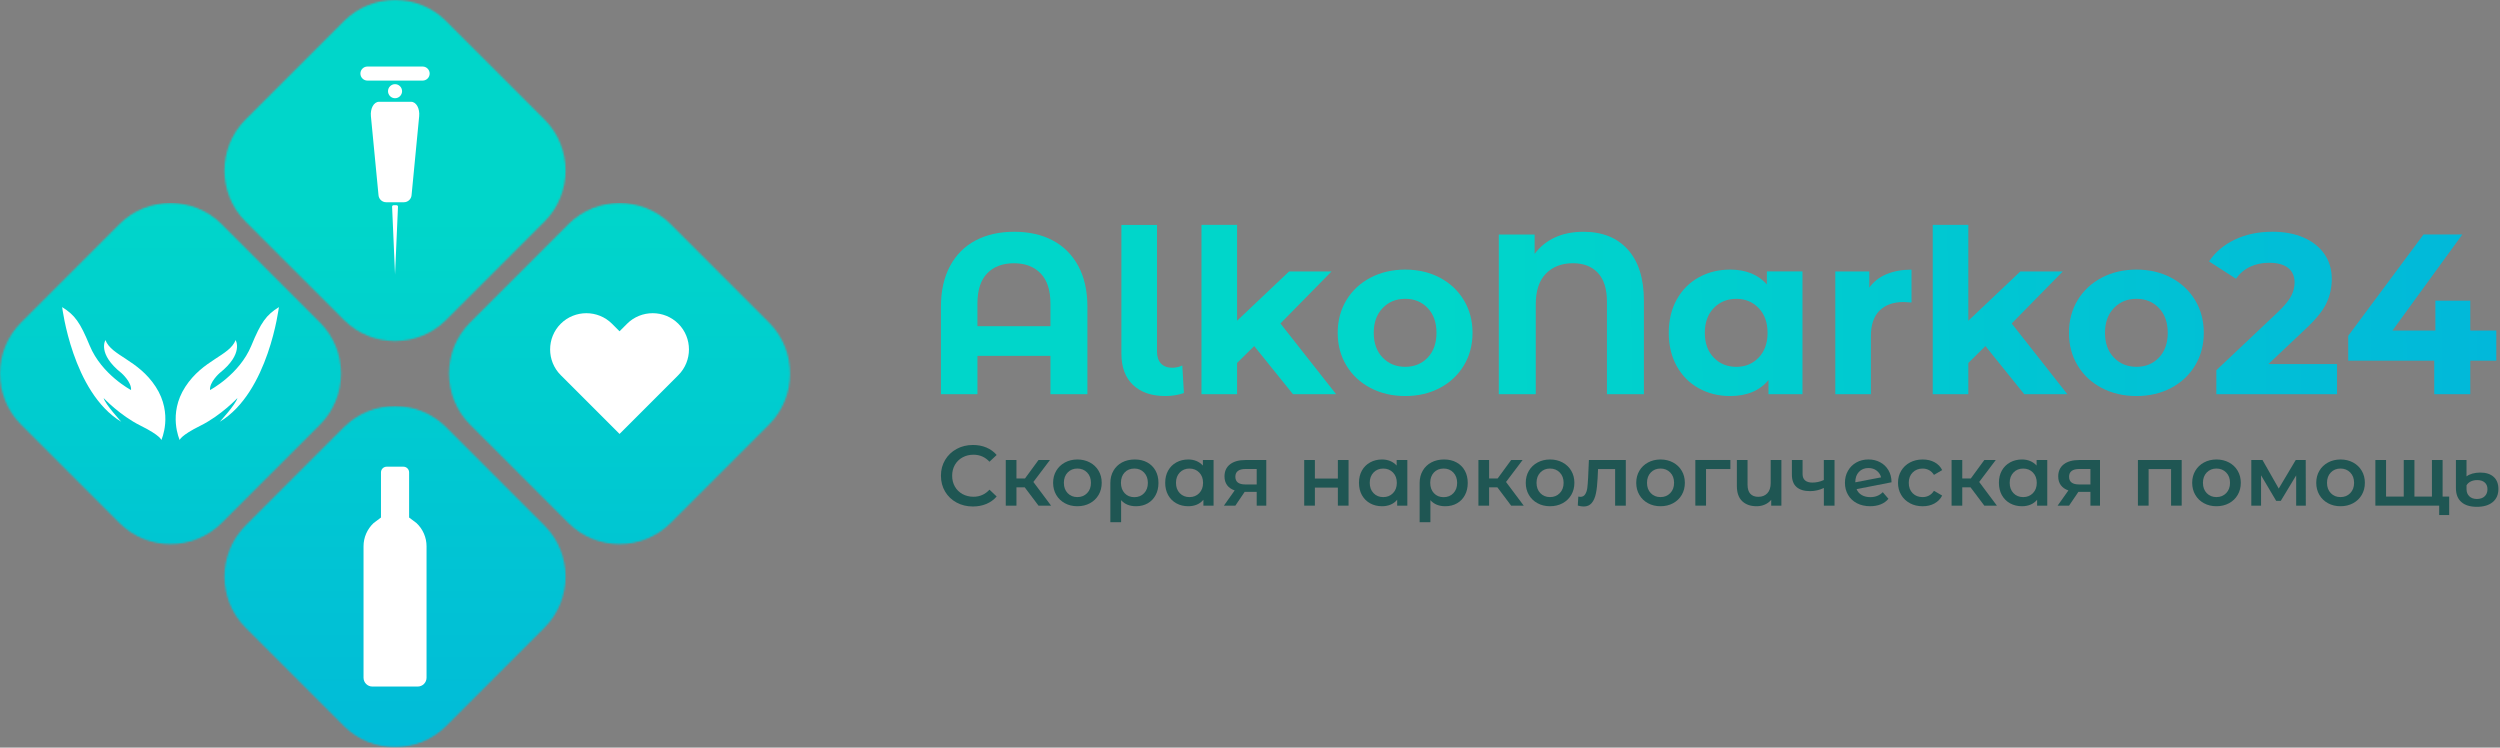
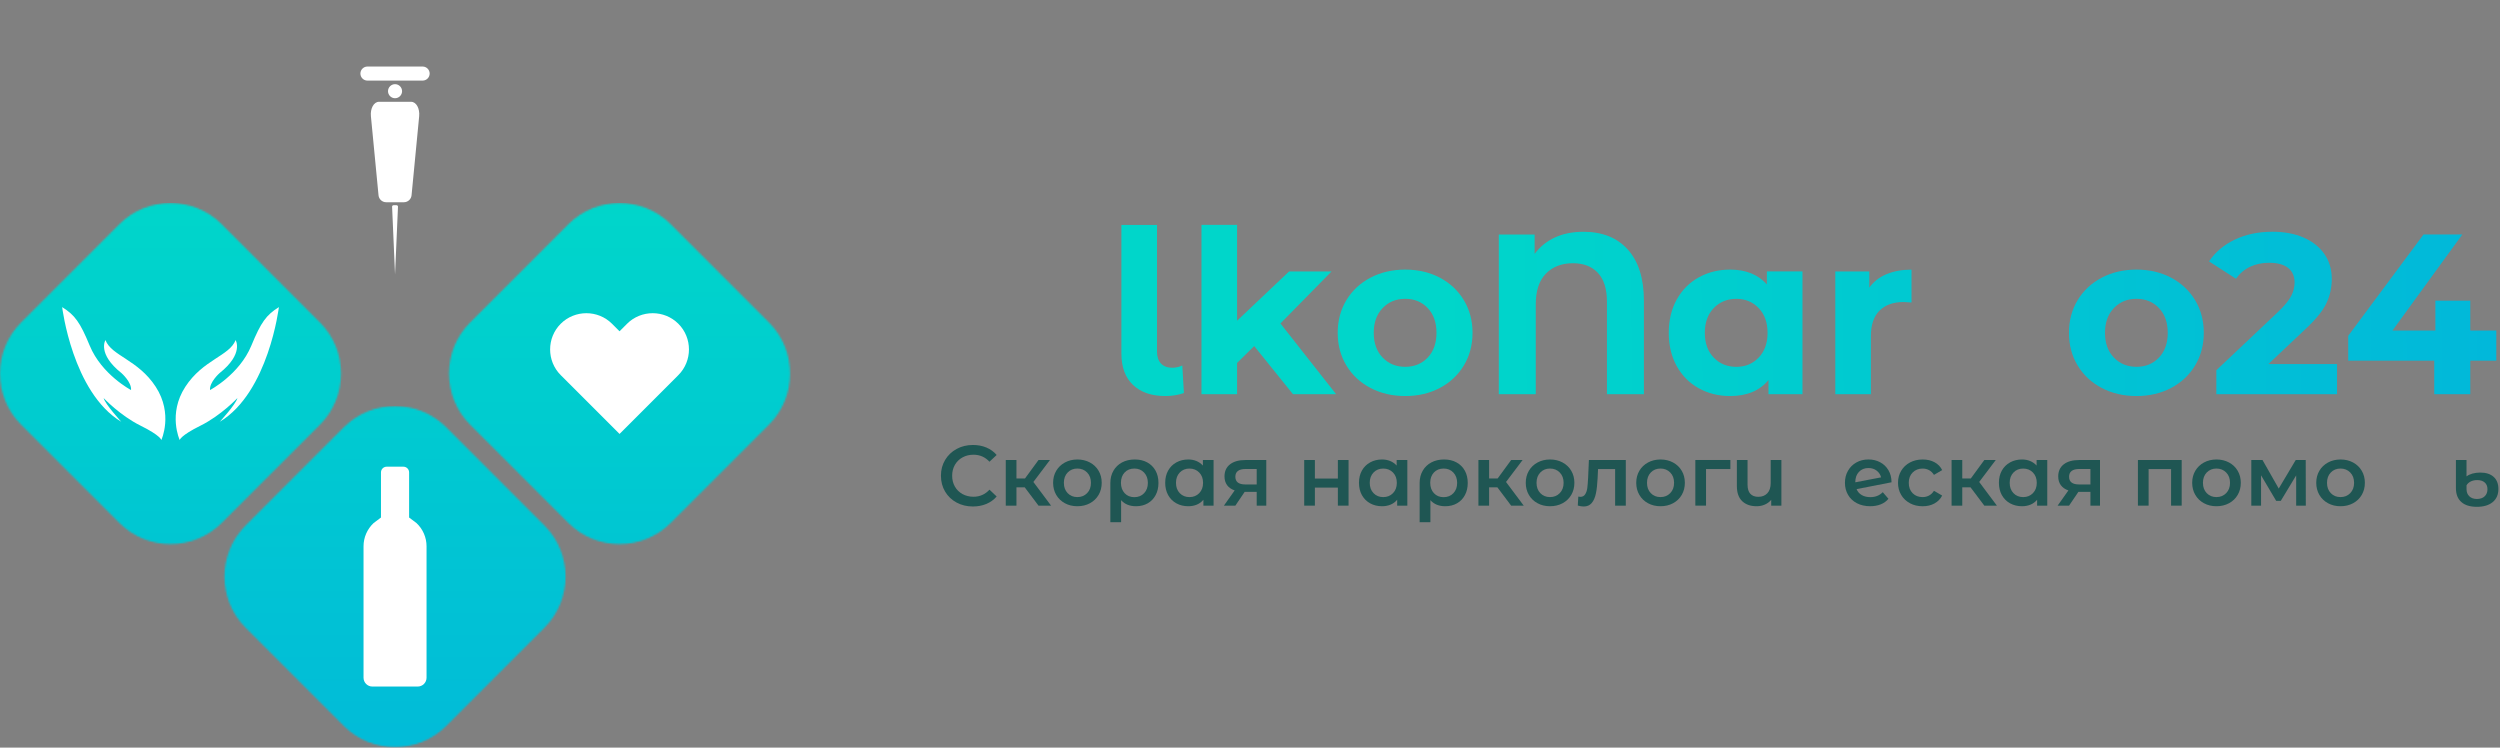
<svg xmlns="http://www.w3.org/2000/svg" width="1468" height="439" viewBox="0 0 1468 439" fill="none">
  <rect x="0" y="0" width="1468" height="439" fill="#808080" stroke="none" />
  <mask id="mask0_2_77" style="mask-type:luminance" maskUnits="userSpaceOnUse" x="131" y="0" width="202" height="201">
-     <path d="M201.978 12.37L144.198 70.15C127.708 86.65 127.708 113.63 144.198 130.12L201.978 187.9C218.468 204.39 245.458 204.39 261.948 187.9L319.728 130.12C336.218 113.63 336.218 86.65 319.728 70.15L261.948 12.37C253.708 4.12 242.838 0 231.968 0C221.098 0 210.228 4.12 201.988 12.37" fill="white" />
-   </mask>
+     </mask>
  <g mask="url(#mask0_2_77)">
    <path d="M336.218 0H127.708V204.38H336.218V0Z" fill="url(#paint0_linear_2_77)" />
  </g>
  <path fill-rule="evenodd" clip-rule="evenodd" d="M237.148 118.76H226.778C224.448 118.76 222.488 116.99 222.268 114.66L217.798 68.26C217.358 63.71 219.488 59.77 222.558 59.77H241.378C244.448 59.77 246.578 63.71 246.138 68.26L241.668 114.66C241.448 116.98 239.488 118.76 237.158 118.76" fill="white" />
  <path fill-rule="evenodd" clip-rule="evenodd" d="M248.168 39.07H215.758C213.488 39.07 211.628 40.93 211.628 43.2C211.628 45.47 213.488 47.33 215.758 47.33H248.168C250.438 47.33 252.298 45.47 252.298 43.2C252.298 40.93 250.438 39.07 248.168 39.07Z" fill="white" />
  <path fill-rule="evenodd" clip-rule="evenodd" d="M231.968 161.18L230.238 121.35C230.238 120.89 230.618 120.51 231.078 120.51H232.858C233.318 120.51 233.698 120.89 233.698 121.35L231.968 161.18Z" fill="white" />
  <path fill-rule="evenodd" clip-rule="evenodd" d="M231.968 49.42C229.698 49.42 227.838 51.28 227.838 53.55C227.838 55.82 229.698 57.68 231.968 57.68C234.238 57.68 236.098 55.82 236.098 53.55C236.098 51.28 234.238 49.42 231.968 49.42Z" fill="white" />
  <mask id="mask1_2_77" style="mask-type:luminance" maskUnits="userSpaceOnUse" x="263" y="119" width="201" height="201">
    <path d="M333.818 131.6L276.038 189.38C259.548 205.87 259.548 232.85 276.038 249.35L333.818 307.13C350.308 323.62 377.288 323.62 393.778 307.13L451.558 249.35C468.048 232.85 468.048 205.87 451.558 189.38L393.778 131.6C385.528 123.36 374.668 119.23 363.798 119.23C352.928 119.23 342.058 123.35 333.818 131.6Z" fill="white" />
  </mask>
  <g mask="url(#mask1_2_77)">
    <path d="M468.047 119.23H259.547V323.61H468.047V119.23Z" fill="url(#paint1_linear_2_77)" />
  </g>
  <path fill-rule="evenodd" clip-rule="evenodd" d="M398.338 190.12C390.048 181.84 376.488 181.84 368.198 190.12L363.798 194.53L359.388 190.12C355.248 185.98 349.778 183.91 344.318 183.91C338.858 183.91 333.398 185.98 329.248 190.12C320.958 198.41 320.958 211.97 329.248 220.26L333.658 224.67L363.798 254.81L393.938 224.67L398.338 220.26C402.478 216.12 404.558 210.65 404.558 205.19C404.558 199.73 402.488 194.27 398.338 190.12Z" fill="white" />
  <mask id="mask2_2_77" style="mask-type:luminance" maskUnits="userSpaceOnUse" x="131" y="238" width="202" height="201">
    <path d="M201.978 250.82L144.198 308.6C127.708 325.09 127.708 352.08 144.198 368.57L201.978 426.35C218.468 442.84 245.458 442.84 261.948 426.35L319.728 368.57C336.218 352.08 336.218 325.09 319.728 308.6L261.948 250.82C253.708 242.57 242.838 238.45 231.968 238.45C221.098 238.45 210.228 242.57 201.988 250.82" fill="white" />
  </mask>
  <g mask="url(#mask2_2_77)">
    <path d="M336.218 238.45H127.708V442.83H336.218V238.45Z" fill="url(#paint2_linear_2_77)" />
  </g>
  <path fill-rule="evenodd" clip-rule="evenodd" d="M244.568 307.15L240.228 303.89V277.39C240.228 275.54 238.728 274.04 236.878 274.04H227.058C225.208 274.04 223.708 275.54 223.708 277.39V303.89L219.368 307.15C215.608 310.68 213.468 315.61 213.468 320.76V397.96C213.468 400.81 215.798 403.14 218.648 403.14H245.288C248.138 403.14 250.468 400.81 250.468 397.96V320.76C250.468 315.6 248.328 310.68 244.568 307.15Z" fill="white" />
  <mask id="mask3_2_77" style="mask-type:luminance" maskUnits="userSpaceOnUse" x="0" y="119" width="201" height="201">
    <path d="M70.147 131.6L12.367 189.38C-4.122 205.87 -4.122 232.85 12.367 249.35L70.147 307.13C86.638 323.62 113.617 323.62 130.117 307.13L187.897 249.35C204.387 232.85 204.387 205.87 187.897 189.38L130.117 131.6C121.867 123.36 110.998 119.23 100.128 119.23C89.257 119.23 78.388 123.35 70.147 131.6Z" fill="white" />
  </mask>
  <g mask="url(#mask3_2_77)">
    <path d="M204.387 119.23H-4.123V323.61H204.387V119.23Z" fill="url(#paint3_linear_2_77)" />
  </g>
  <path d="M105.528 258.38C105.528 258.38 98.427 243.13 108.808 227.14C119.188 211.15 134.748 209.03 138.348 199.71C138.348 199.71 143.328 207.65 128.928 219.09C128.928 219.09 122.888 224.39 123.318 229.04C123.318 229.04 140.558 219.97 147.568 202.99C153.288 189.13 156.328 185.01 163.768 180.33C163.768 180.33 157.728 230.42 129.038 247.68C129.038 247.68 138.468 237.44 139.418 233.74C139.418 233.74 129.778 243.97 117.818 249.9C105.848 255.83 105.538 258.37 105.538 258.37" fill="white" />
  <path d="M94.738 258.38C94.738 258.38 101.828 243.13 91.458 227.14C81.078 211.15 65.518 209.03 61.918 199.71C61.918 199.71 56.938 207.65 71.338 219.09C71.338 219.09 77.378 224.39 76.948 229.04C76.948 229.04 59.708 219.97 52.698 202.99C46.978 189.13 43.938 185.01 36.498 180.33C36.498 180.33 42.538 230.42 71.228 247.68C71.228 247.68 61.798 237.44 60.848 233.74C60.848 233.74 70.488 243.97 82.448 249.9C94.418 255.83 94.728 258.37 94.728 258.37" fill="white" />
  <path d="M561.668 295.08C558.808 293.52 556.568 291.38 554.948 288.63C553.328 285.89 552.518 282.79 552.518 279.35C552.518 275.91 553.338 272.81 554.978 270.07C556.618 267.33 558.868 265.18 561.728 263.62C564.588 262.06 567.788 261.29 571.338 261.29C574.218 261.29 576.838 261.79 579.218 262.79C581.588 263.79 583.598 265.25 585.238 267.16L581.028 271.12C578.488 268.38 575.358 267.01 571.648 267.01C569.238 267.01 567.078 267.54 565.178 268.59C563.268 269.64 561.778 271.11 560.708 272.98C559.638 274.85 559.108 276.98 559.108 279.35C559.108 281.72 559.638 283.85 560.708 285.72C561.778 287.59 563.268 289.06 565.178 290.11C567.088 291.16 569.238 291.69 571.648 291.69C575.358 291.69 578.488 290.3 581.028 287.53L585.238 291.54C583.598 293.45 581.588 294.9 579.188 295.91C576.798 296.91 574.158 297.41 571.288 297.41C567.738 297.41 564.538 296.63 561.678 295.08H561.668Z" fill="#1F5653" />
  <path d="M601.728 286.17H596.858V296.91H590.588V270.12H596.858V280.96H601.878L609.808 270.12H616.528L606.798 283.01L617.188 296.91H609.808L601.728 286.17Z" fill="#1F5653" />
  <path d="M625.308 295.5C623.138 294.33 621.438 292.7 620.218 290.61C618.998 288.52 618.388 286.15 618.388 283.51C618.388 280.87 618.998 278.51 620.218 276.44C621.438 274.37 623.138 272.74 625.308 271.57C627.478 270.4 629.928 269.81 632.628 269.81C635.328 269.81 637.828 270.39 640.008 271.57C642.178 272.74 643.878 274.36 645.098 276.44C646.318 278.51 646.928 280.87 646.928 283.51C646.928 286.15 646.318 288.52 645.098 290.61C643.878 292.7 642.178 294.33 640.008 295.5C637.838 296.67 635.378 297.26 632.628 297.26C629.878 297.26 627.478 296.68 625.308 295.5ZM638.348 289.58C639.858 288.04 640.608 286.02 640.608 283.51C640.608 281 639.858 278.98 638.348 277.44C636.848 275.9 634.938 275.13 632.628 275.13C630.318 275.13 628.418 275.9 626.938 277.44C625.448 278.98 624.708 281 624.708 283.51C624.708 286.02 625.448 288.04 626.938 289.58C628.428 291.12 630.328 291.89 632.628 291.89C634.928 291.89 636.838 291.12 638.348 289.58Z" fill="#1F5653" />
  <path d="M673.648 271.52C675.738 272.66 677.358 274.26 678.518 276.34C679.678 278.42 680.248 280.82 680.248 283.56C680.248 286.3 679.698 288.66 678.588 290.73C677.488 292.8 675.938 294.41 673.948 295.55C671.958 296.69 669.658 297.26 667.048 297.26C663.338 297.26 660.428 296.07 658.318 293.7V306.64H651.998V283.61C651.998 280.9 652.598 278.5 653.808 276.41C655.018 274.32 656.688 272.7 658.848 271.54C661.008 270.39 663.508 269.81 666.348 269.81C669.188 269.81 671.558 270.38 673.648 271.52ZM671.818 289.61C673.288 288.05 674.028 286.04 674.028 283.56C674.028 281.08 673.288 279.06 671.818 277.49C670.348 275.92 668.438 275.13 666.098 275.13C663.758 275.13 661.818 275.9 660.378 277.44C658.938 278.98 658.218 281 658.218 283.51C658.218 286.02 658.948 288.05 660.398 289.61C661.848 291.17 663.748 291.94 666.088 291.94C668.428 291.94 670.338 291.16 671.808 289.61H671.818Z" fill="#1F5653" />
  <path d="M712.608 270.12V296.91H706.638V293.45C705.598 294.72 704.318 295.67 702.798 296.31C701.278 296.94 699.598 297.26 697.758 297.26C695.148 297.26 692.818 296.69 690.758 295.55C688.698 294.41 687.098 292.81 685.938 290.73C684.788 288.66 684.208 286.25 684.208 283.51C684.208 280.77 684.788 278.37 685.938 276.31C687.088 274.25 688.698 272.66 690.758 271.52C692.818 270.38 695.148 269.81 697.758 269.81C699.498 269.81 701.098 270.11 702.548 270.71C703.998 271.31 705.268 272.2 706.338 273.37V270.11H712.608V270.12ZM704.178 289.59C705.678 288.05 706.438 286.03 706.438 283.52C706.438 281.01 705.688 278.99 704.178 277.45C702.668 275.91 700.768 275.14 698.458 275.14C696.148 275.14 694.248 275.91 692.768 277.45C691.278 278.99 690.538 281.01 690.538 283.52C690.538 286.03 691.278 288.05 692.768 289.59C694.258 291.13 696.158 291.9 698.458 291.9C700.758 291.9 702.668 291.13 704.178 289.59Z" fill="#1F5653" />
  <path d="M743.558 270.12V296.91H737.938V288.83H730.868L725.398 296.91H718.678L724.998 287.98C723.058 287.31 721.578 286.28 720.558 284.9C719.538 283.51 719.028 281.8 719.028 279.76C719.028 276.68 720.118 274.31 722.288 272.64C724.458 270.97 727.458 270.13 731.268 270.13H743.558V270.12ZM725.398 279.95C725.398 282.96 727.358 284.47 731.268 284.47H737.938V275.39H731.468C727.418 275.39 725.398 276.91 725.398 279.96V279.95Z" fill="#1F5653" />
  <path d="M765.828 270.12H772.098V281.01H785.598V270.12H791.868V296.91H785.598V286.32H772.098V296.91H765.828V270.12Z" fill="#1F5653" />
  <path d="M826.388 270.12V296.91H820.418V293.45C819.378 294.72 818.098 295.67 816.578 296.31C815.058 296.94 813.378 297.26 811.538 297.26C808.928 297.26 806.598 296.69 804.538 295.55C802.478 294.41 800.878 292.81 799.718 290.73C798.568 288.66 797.988 286.25 797.988 283.51C797.988 280.77 798.568 278.37 799.718 276.31C800.868 274.25 802.478 272.66 804.538 271.52C806.598 270.38 808.928 269.81 811.538 269.81C813.278 269.81 814.878 270.11 816.328 270.71C817.778 271.31 819.048 272.2 820.118 273.37V270.11H826.388V270.12ZM817.958 289.59C819.458 288.05 820.218 286.03 820.218 283.52C820.218 281.01 819.468 278.99 817.958 277.45C816.448 275.91 814.548 275.14 812.238 275.14C809.928 275.14 808.028 275.91 806.548 277.45C805.058 278.99 804.318 281.01 804.318 283.52C804.318 286.03 805.058 288.05 806.548 289.59C808.038 291.13 809.938 291.9 812.238 291.9C814.538 291.9 816.448 291.13 817.958 289.59Z" fill="#1F5653" />
  <path d="M855.258 271.52C857.348 272.66 858.968 274.26 860.128 276.34C861.278 278.41 861.858 280.82 861.858 283.56C861.858 286.3 861.308 288.66 860.198 290.73C859.098 292.8 857.548 294.41 855.558 295.55C853.568 296.69 851.268 297.26 848.658 297.26C844.948 297.26 842.038 296.07 839.928 293.7V306.64H833.608V283.61C833.608 280.9 834.208 278.5 835.418 276.41C836.628 274.32 838.298 272.7 840.458 271.54C842.618 270.39 845.118 269.81 847.958 269.81C850.798 269.81 853.168 270.38 855.258 271.52ZM853.428 289.61C854.898 288.05 855.638 286.04 855.638 283.56C855.638 281.08 854.898 279.06 853.428 277.49C851.958 275.92 850.048 275.13 847.708 275.13C845.368 275.13 843.428 275.9 841.988 277.44C840.548 278.98 839.828 281 839.828 283.51C839.828 286.02 840.558 288.05 842.008 289.61C843.468 291.17 845.358 291.94 847.698 291.94C850.038 291.94 851.948 291.16 853.418 289.61H853.428Z" fill="#1F5653" />
  <path d="M879.268 286.17H874.398V296.91H868.128V270.12H874.398V280.96H879.418L887.348 270.12H894.068L884.338 283.01L894.728 296.91H887.348L879.268 286.17Z" fill="#1F5653" />
  <path d="M902.848 295.5C900.678 294.33 898.978 292.7 897.758 290.61C896.538 288.52 895.928 286.15 895.928 283.51C895.928 280.87 896.538 278.51 897.758 276.44C898.978 274.37 900.678 272.74 902.848 271.57C905.018 270.4 907.468 269.81 910.178 269.81C912.888 269.81 915.378 270.39 917.558 271.57C919.728 272.74 921.428 274.36 922.648 276.44C923.868 278.51 924.478 280.87 924.478 283.51C924.478 286.15 923.868 288.52 922.648 290.61C921.428 292.7 919.728 294.33 917.558 295.5C915.388 296.67 912.928 297.26 910.178 297.26C907.428 297.26 905.028 296.68 902.848 295.5ZM915.888 289.58C917.388 288.04 918.148 286.02 918.148 283.51C918.148 281 917.398 278.98 915.888 277.44C914.378 275.9 912.478 275.13 910.168 275.13C907.858 275.13 905.958 275.9 904.478 277.44C902.988 278.98 902.248 281 902.248 283.51C902.248 286.02 902.988 288.04 904.478 289.58C905.968 291.12 907.868 291.89 910.168 291.89C912.468 291.89 914.378 291.12 915.888 289.58Z" fill="#1F5653" />
  <path d="M954.668 270.12V296.91H948.398V275.44H938.368L938.118 280.76C937.948 284.31 937.628 287.27 937.138 289.67C936.648 292.06 935.838 293.95 934.678 295.34C933.518 296.73 931.948 297.42 929.938 297.42C928.998 297.42 927.848 297.24 926.478 296.87L926.778 291.6C927.248 291.7 927.648 291.75 927.978 291.75C929.248 291.75 930.198 291.24 930.838 290.22C931.468 289.2 931.878 287.98 932.068 286.56C932.248 285.14 932.408 283.11 932.548 280.46L932.998 270.13H954.668V270.12Z" fill="#1F5653" />
  <path d="M967.718 295.5C965.548 294.33 963.848 292.7 962.628 290.61C961.408 288.52 960.798 286.15 960.798 283.51C960.798 280.87 961.408 278.51 962.628 276.44C963.848 274.37 965.548 272.74 967.718 271.57C969.888 270.4 972.338 269.81 975.048 269.81C977.758 269.81 980.248 270.39 982.428 271.57C984.598 272.74 986.298 274.36 987.518 276.44C988.738 278.51 989.348 280.87 989.348 283.51C989.348 286.15 988.738 288.52 987.518 290.61C986.298 292.7 984.598 294.33 982.428 295.5C980.258 296.67 977.798 297.26 975.048 297.26C972.298 297.26 969.898 296.68 967.718 295.5ZM980.758 289.58C982.258 288.04 983.018 286.02 983.018 283.51C983.018 281 982.268 278.98 980.758 277.44C979.248 275.9 977.348 275.13 975.038 275.13C972.728 275.13 970.828 275.9 969.348 277.44C967.858 278.98 967.118 281 967.118 283.51C967.118 286.02 967.858 288.04 969.348 289.58C970.838 291.12 972.738 291.89 975.038 291.89C977.338 291.89 979.248 291.12 980.758 289.58Z" fill="#1F5653" />
  <path d="M1016.08 275.43H1001.78V296.9H995.508V270.11H1016.08V275.43Z" fill="#1F5653" />
  <path d="M1046.03 270.12V296.91H1040.06V293.5C1039.06 294.7 1037.81 295.63 1036.32 296.28C1034.83 296.93 1033.22 297.26 1031.48 297.26C1027.9 297.26 1025.07 296.26 1023 294.27C1020.93 292.28 1019.89 289.33 1019.89 285.41V270.11H1026.16V284.56C1026.16 286.97 1026.7 288.77 1027.79 289.95C1028.88 291.13 1030.44 291.73 1032.48 291.73C1034.69 291.73 1036.45 291.04 1037.77 289.65C1039.09 288.26 1039.75 286.26 1039.75 283.65V270.1H1046.02L1046.03 270.12Z" fill="#1F5653" />
-   <path d="M1077.24 270.12V296.91H1070.97V286.53C1068.39 287.77 1065.7 288.39 1062.89 288.39C1059.44 288.39 1056.8 287.6 1054.96 286.01C1053.12 284.42 1052.2 281.99 1052.2 278.71V270.13H1058.47V278.31C1058.47 280.02 1058.97 281.29 1059.97 282.12C1060.97 282.96 1062.39 283.37 1064.23 283.37C1066.57 283.37 1068.81 282.87 1070.95 281.87V270.13H1077.22L1077.24 270.12Z" fill="#1F5653" />
  <path d="M1105.58 289.03L1108.89 292.89C1107.72 294.33 1106.21 295.42 1104.37 296.15C1102.53 296.89 1100.46 297.25 1098.15 297.25C1095.21 297.25 1092.61 296.67 1090.37 295.49C1088.13 294.32 1086.4 292.69 1085.18 290.6C1083.96 288.51 1083.35 286.14 1083.35 283.5C1083.35 280.86 1083.94 278.54 1085.13 276.45C1086.32 274.36 1087.96 272.73 1090.05 271.56C1092.14 270.39 1094.51 269.8 1097.15 269.8C1099.79 269.8 1101.94 270.34 1104 271.43C1106.06 272.52 1107.69 274.07 1108.89 276.1C1110.09 278.12 1110.7 280.49 1110.7 283.2L1090.18 287.21C1090.81 288.75 1091.84 289.92 1093.24 290.72C1094.64 291.52 1096.33 291.92 1098.31 291.92C1101.22 291.92 1103.64 290.95 1105.58 289.01V289.03ZM1091.56 277.09C1090.14 278.59 1089.43 280.62 1089.43 283.16V283.21L1104.58 280.3C1104.14 278.66 1103.27 277.34 1101.95 276.34C1100.63 275.34 1099.03 274.83 1097.16 274.83C1094.85 274.83 1092.99 275.58 1091.57 277.09H1091.56Z" fill="#1F5653" />
  <path d="M1121.54 295.5C1119.33 294.33 1117.61 292.7 1116.37 290.61C1115.13 288.52 1114.51 286.15 1114.51 283.51C1114.51 280.87 1115.13 278.51 1116.37 276.44C1117.61 274.37 1119.32 272.74 1121.51 271.57C1123.7 270.4 1126.2 269.81 1129.01 269.81C1131.65 269.81 1133.97 270.35 1135.96 271.42C1137.95 272.49 1139.45 274.03 1140.45 276.04L1135.63 278.85C1134.86 277.61 1133.9 276.68 1132.75 276.07C1131.6 275.45 1130.33 275.14 1128.96 275.14C1126.62 275.14 1124.68 275.9 1123.14 277.42C1121.6 278.94 1120.83 280.97 1120.83 283.52C1120.83 286.07 1121.59 288.09 1123.11 289.62C1124.63 291.14 1126.58 291.9 1128.95 291.9C1130.32 291.9 1131.58 291.59 1132.74 290.97C1133.89 290.35 1134.86 289.42 1135.62 288.19L1140.44 291C1139.4 293.01 1137.89 294.55 1135.9 295.64C1133.91 296.73 1131.61 297.27 1129 297.27C1126.22 297.27 1123.73 296.69 1121.53 295.51L1121.54 295.5Z" fill="#1F5653" />
  <path d="M1157.11 286.17H1152.24V296.91H1145.97V270.12H1152.24V280.96H1157.26L1165.19 270.12H1171.91L1162.18 283.01L1172.57 296.91H1165.19L1157.11 286.17Z" fill="#1F5653" />
  <path d="M1202.16 270.12V296.91H1196.19V293.45C1195.15 294.72 1193.87 295.67 1192.35 296.31C1190.83 296.94 1189.15 297.26 1187.31 297.26C1184.7 297.26 1182.37 296.69 1180.31 295.55C1178.25 294.41 1176.65 292.81 1175.49 290.73C1174.34 288.66 1173.76 286.25 1173.76 283.51C1173.76 280.77 1174.34 278.37 1175.49 276.31C1176.64 274.25 1178.25 272.66 1180.31 271.52C1182.37 270.38 1184.7 269.81 1187.31 269.81C1189.05 269.81 1190.65 270.11 1192.1 270.71C1193.55 271.31 1194.82 272.2 1195.89 273.37V270.11H1202.16V270.12ZM1193.73 289.59C1195.23 288.05 1195.99 286.03 1195.99 283.52C1195.99 281.01 1195.24 278.99 1193.73 277.45C1192.22 275.91 1190.32 275.14 1188.01 275.14C1185.7 275.14 1183.8 275.91 1182.32 277.45C1180.83 278.99 1180.09 281.01 1180.09 283.52C1180.09 286.03 1180.83 288.05 1182.32 289.59C1183.81 291.13 1185.71 291.9 1188.01 291.9C1190.31 291.9 1192.22 291.13 1193.73 289.59Z" fill="#1F5653" />
  <path d="M1233.12 270.12V296.91H1227.5V288.83H1220.43L1214.96 296.91H1208.24L1214.56 287.98C1212.62 287.31 1211.14 286.28 1210.12 284.9C1209.1 283.51 1208.59 281.8 1208.59 279.76C1208.59 276.68 1209.68 274.31 1211.85 272.64C1214.02 270.97 1217.02 270.13 1220.83 270.13H1233.12V270.12ZM1214.96 279.95C1214.96 282.96 1216.92 284.47 1220.83 284.47H1227.5V275.39H1221.03C1216.98 275.39 1214.96 276.91 1214.96 279.96V279.95Z" fill="#1F5653" />
  <path d="M1281.08 270.12V296.91H1274.86V275.44H1261.66V296.91H1255.39V270.12H1281.08Z" fill="#1F5653" />
  <path d="M1294.17 295.5C1292 294.33 1290.3 292.7 1289.08 290.61C1287.86 288.52 1287.25 286.15 1287.25 283.51C1287.25 280.87 1287.86 278.51 1289.08 276.44C1290.3 274.37 1292 272.74 1294.17 271.57C1296.34 270.4 1298.79 269.81 1301.5 269.81C1304.21 269.81 1306.7 270.39 1308.88 271.57C1311.05 272.74 1312.75 274.36 1313.97 276.44C1315.19 278.51 1315.8 280.87 1315.8 283.51C1315.8 286.15 1315.19 288.52 1313.97 290.61C1312.75 292.7 1311.05 294.33 1308.88 295.5C1306.71 296.67 1304.25 297.26 1301.5 297.26C1298.75 297.26 1296.35 296.68 1294.17 295.5ZM1307.21 289.58C1308.71 288.04 1309.47 286.02 1309.47 283.51C1309.47 281 1308.72 278.98 1307.21 277.44C1305.7 275.9 1303.8 275.13 1301.49 275.13C1299.18 275.13 1297.28 275.9 1295.8 277.44C1294.31 278.98 1293.57 281 1293.57 283.51C1293.57 286.02 1294.31 288.04 1295.8 289.58C1297.29 291.12 1299.19 291.89 1301.49 291.89C1303.79 291.89 1305.7 291.12 1307.21 289.58Z" fill="#1F5653" />
  <path d="M1348.31 296.91V279.15L1339.28 294.1H1336.57L1327.69 279.1V296.91H1321.97V270.12H1328.54L1338.07 286.88L1348.05 270.12H1353.92L1353.97 296.91H1348.3H1348.31Z" fill="#1F5653" />
  <path d="M1367.02 295.5C1364.85 294.33 1363.15 292.7 1361.93 290.61C1360.71 288.52 1360.1 286.15 1360.1 283.51C1360.1 280.87 1360.71 278.51 1361.93 276.44C1363.15 274.37 1364.85 272.74 1367.02 271.57C1369.19 270.4 1371.64 269.81 1374.35 269.81C1377.06 269.81 1379.55 270.39 1381.73 271.57C1383.9 272.74 1385.6 274.36 1386.82 276.44C1388.04 278.51 1388.65 280.87 1388.65 283.51C1388.65 286.15 1388.04 288.52 1386.82 290.61C1385.6 292.7 1383.9 294.33 1381.73 295.5C1379.56 296.67 1377.1 297.26 1374.35 297.26C1371.6 297.26 1369.2 296.68 1367.02 295.5ZM1380.06 289.58C1381.56 288.04 1382.32 286.02 1382.32 283.51C1382.32 281 1381.57 278.98 1380.06 277.44C1378.55 275.9 1376.65 275.13 1374.34 275.13C1372.03 275.13 1370.13 275.9 1368.65 277.44C1367.16 278.98 1366.42 281 1366.42 283.51C1366.42 286.02 1367.16 288.04 1368.65 289.58C1370.14 291.12 1372.04 291.89 1374.34 291.89C1376.64 291.89 1378.55 291.12 1380.06 289.58Z" fill="#1F5653" />
-   <path d="M1434.3 270.12V296.91H1394.82V270.12H1401.09V291.59H1411.48V270.12H1417.75V291.59H1428.03V270.12H1434.3ZM1438.16 291.59V302.43H1432.29V296.91H1427.83V291.59H1438.16Z" fill="#1F5653" />
  <path d="M1445.28 294.78C1443.17 292.89 1442.12 290.19 1442.12 286.68V270.12H1448.34V279.75C1449.21 279.05 1450.35 278.5 1451.78 278.09C1453.2 277.69 1454.75 277.49 1456.42 277.49C1459.76 277.49 1462.37 278.33 1464.25 280C1466.12 281.67 1467.06 284.05 1467.06 287.12C1467.06 290.43 1465.94 293.01 1463.7 294.85C1461.46 296.69 1458.37 297.61 1454.42 297.61C1450.47 297.61 1447.4 296.67 1445.29 294.78H1445.28ZM1458.98 291.44C1460.08 290.4 1460.64 289.02 1460.64 287.28C1460.64 285.54 1460.11 284.29 1459.06 283.34C1458.01 282.39 1456.53 281.91 1454.62 281.91C1453.18 281.91 1451.92 282.18 1450.83 282.71C1449.74 283.25 1448.91 284 1448.35 284.97V287.23C1448.35 289 1448.9 290.41 1450.01 291.44C1451.11 292.48 1452.6 293 1454.47 293C1456.34 293 1457.88 292.48 1458.99 291.44H1458.98Z" fill="#1F5653" />
-   <path d="M618.158 141.18C624.588 144.58 629.588 149.58 633.168 156.18C636.738 162.79 638.528 170.78 638.528 180.16V231.47H616.828V208.96H573.958V231.47H552.518V180.16C552.518 170.78 554.308 162.79 557.878 156.18C561.448 149.57 566.448 144.57 572.888 141.18C579.318 137.79 586.868 136.09 595.528 136.09C604.188 136.09 611.738 137.79 618.168 141.18H618.158ZM616.818 191.56V178.16C616.818 170.39 614.898 164.52 611.058 160.54C607.218 156.57 601.988 154.58 595.378 154.58C588.768 154.58 583.428 156.57 579.638 160.54C575.838 164.52 573.948 170.39 573.948 178.16V191.56H616.818Z" fill="url(#paint4_linear_2_77)" />
  <path d="M665.318 226.05C660.758 221.72 658.488 215.58 658.488 207.63V132.07H679.388V206.43C679.388 209.47 680.168 211.81 681.728 213.46C683.288 215.11 685.498 215.94 688.358 215.94C689.428 215.94 690.518 215.81 691.638 215.54C692.758 215.27 693.628 214.96 694.248 214.6L695.188 230.81C691.708 231.97 688.088 232.55 684.338 232.55C676.208 232.55 669.868 230.38 665.318 226.05Z" fill="url(#paint5_linear_2_77)" />
  <path d="M736.458 203.21L726.408 213.12V231.47H705.508V132.06H726.408V188.33L756.958 159.39H781.878L751.868 189.94L784.558 231.47H759.238L736.458 203.2V203.21Z" fill="url(#paint6_linear_2_77)" />
  <path d="M804.718 227.79C798.688 224.62 793.978 220.22 790.588 214.59C787.188 208.96 785.498 202.58 785.498 195.43C785.498 188.28 787.198 181.9 790.588 176.27C793.978 170.64 798.698 166.24 804.718 163.07C810.748 159.9 817.558 158.31 825.148 158.31C832.738 158.31 839.528 159.9 845.508 163.07C851.488 166.24 856.178 170.64 859.578 176.27C862.968 181.9 864.668 188.28 864.668 195.43C864.668 202.58 862.968 208.96 859.578 214.59C856.178 220.22 851.498 224.62 845.508 227.79C839.518 230.96 832.738 232.55 825.148 232.55C817.558 232.55 810.748 230.97 804.718 227.79ZM838.348 209.97C841.788 206.35 843.508 201.51 843.508 195.43C843.508 189.35 841.788 184.51 838.348 180.89C834.908 177.27 830.508 175.46 825.148 175.46C819.788 175.46 815.368 177.27 811.888 180.89C808.408 184.51 806.658 189.35 806.658 195.43C806.658 201.51 808.398 206.35 811.888 209.97C815.378 213.59 819.788 215.4 825.148 215.4C830.508 215.4 834.908 213.59 838.348 209.97Z" fill="url(#paint7_linear_2_77)" />
  <path d="M955.918 146.6C962.168 153.61 965.298 163.59 965.298 176.54V231.47H943.598V177.21C943.598 169.71 941.838 164.06 938.308 160.26C934.778 156.46 929.888 154.57 923.638 154.57C917.028 154.57 911.738 156.6 907.758 160.67C903.778 164.74 901.798 170.74 901.798 178.69V231.48H880.098V137.7H901.128V149.09C904.348 144.8 908.358 141.57 913.188 139.38C918.008 137.19 923.548 136.1 929.798 136.1C940.958 136.1 949.668 139.61 955.918 146.62V146.6Z" fill="url(#paint8_linear_2_77)" />
  <path d="M1058.41 159.4V231.48H1038.45V223.17C1033.27 229.42 1025.77 232.55 1015.94 232.55C1009.15 232.55 1003.01 231.03 997.518 227.99C992.028 224.95 987.718 220.62 984.588 214.99C981.458 209.36 979.898 202.84 979.898 195.43C979.898 188.02 981.458 181.5 984.588 175.87C987.708 170.24 992.028 165.91 997.518 162.87C1003.01 159.83 1009.15 158.31 1015.94 158.31C1025.14 158.31 1032.33 161.21 1037.51 167.02V159.38H1058.41V159.4ZM1032.69 209.98C1036.17 206.36 1037.91 201.52 1037.91 195.44C1037.91 189.36 1036.17 184.52 1032.69 180.9C1029.21 177.28 1024.83 175.47 1019.56 175.47C1014.29 175.47 1009.78 177.28 1006.3 180.9C1002.82 184.52 1001.07 189.36 1001.07 195.44C1001.07 201.52 1002.81 206.36 1006.3 209.98C1009.79 213.6 1014.2 215.41 1019.56 215.41C1024.92 215.41 1029.21 213.6 1032.69 209.98Z" fill="url(#paint9_linear_2_77)" />
  <path d="M1107.77 161.01C1112.01 159.22 1116.9 158.33 1122.44 158.33V177.62C1120.12 177.44 1118.55 177.35 1117.75 177.35C1111.76 177.35 1107.08 179.02 1103.68 182.37C1100.28 185.72 1098.59 190.74 1098.59 197.44V231.47H1077.69V159.39H1097.65V168.9C1100.15 165.42 1103.52 162.78 1107.77 160.99V161.01Z" fill="url(#paint10_linear_2_77)" />
-   <path d="M1165.85 203.21L1155.8 213.12V231.47H1134.9V132.06H1155.8V188.33L1186.35 159.39H1211.27L1181.26 189.94L1213.95 231.47H1188.63L1165.85 203.2V203.21Z" fill="url(#paint11_linear_2_77)" />
  <path d="M1234.11 227.79C1228.08 224.62 1223.37 220.22 1219.98 214.59C1216.58 208.96 1214.89 202.58 1214.89 195.43C1214.89 188.28 1216.59 181.9 1219.98 176.27C1223.37 170.64 1228.09 166.24 1234.11 163.07C1240.14 159.9 1246.95 158.31 1254.54 158.31C1262.13 158.31 1268.92 159.9 1274.9 163.07C1280.88 166.24 1285.57 170.64 1288.97 176.27C1292.36 181.9 1294.06 188.28 1294.06 195.43C1294.06 202.58 1292.36 208.96 1288.97 214.59C1285.57 220.22 1280.89 224.62 1274.9 227.79C1268.91 230.96 1262.13 232.55 1254.54 232.55C1246.95 232.55 1240.14 230.97 1234.11 227.79ZM1267.74 209.97C1271.18 206.35 1272.9 201.51 1272.9 195.43C1272.9 189.35 1271.18 184.51 1267.74 180.89C1264.3 177.27 1259.9 175.46 1254.54 175.46C1249.18 175.46 1244.76 177.27 1241.28 180.89C1237.8 184.51 1236.05 189.35 1236.05 195.43C1236.05 201.51 1237.79 206.35 1241.28 209.97C1244.77 213.59 1249.18 215.4 1254.54 215.4C1259.9 215.4 1264.3 213.59 1267.74 209.97Z" fill="url(#paint12_linear_2_77)" />
  <path d="M1372.31 213.79V231.47H1301.44V217.4L1337.61 183.24C1341.45 179.58 1344.04 176.43 1345.38 173.79C1346.72 171.16 1347.39 168.54 1347.39 165.95C1347.39 162.2 1346.12 159.32 1343.57 157.31C1341.02 155.3 1337.29 154.3 1332.38 154.3C1328.27 154.3 1324.56 155.08 1321.26 156.64C1317.95 158.2 1315.18 160.55 1312.95 163.67L1297.14 153.49C1300.8 148.04 1305.85 143.78 1312.28 140.7C1318.71 137.62 1326.08 136.08 1334.39 136.08C1341.36 136.08 1347.45 137.22 1352.68 139.5C1357.91 141.78 1361.97 144.99 1364.87 149.15C1367.77 153.3 1369.22 158.19 1369.22 163.82C1369.22 168.91 1368.15 173.69 1366.01 178.16C1363.87 182.63 1359.71 187.72 1353.55 193.43L1331.98 213.79H1372.31Z" fill="url(#paint13_linear_2_77)" />
  <path d="M1465.83 211.78H1450.56V231.47H1429.39V211.78H1378.88V197.18L1423.09 137.69H1445.87L1404.87 194.09H1430.06V176.54H1450.56V194.09H1465.83V211.77V211.78Z" fill="url(#paint14_linear_2_77)" />
  <defs>
    <linearGradient id="paint0_linear_2_77" x1="226.948" y1="564.341" x2="226.948" y2="126.721" gradientUnits="userSpaceOnUse">
      <stop stop-color="#01B4DC" />
      <stop offset="1" stop-color="#00D6CA" />
    </linearGradient>
    <linearGradient id="paint1_linear_2_77" x1="360.649" y1="551.213" x2="360.649" y2="113.592" gradientUnits="userSpaceOnUse">
      <stop stop-color="#01B4DC" />
      <stop offset="1" stop-color="#00D6CA" />
    </linearGradient>
    <linearGradient id="paint2_linear_2_77" x1="781816" y1="533.708" x2="781816" y2="96.088" gradientUnits="userSpaceOnUse">
      <stop stop-color="#01B4DC" />
      <stop offset="1" stop-color="#00D6CA" />
    </linearGradient>
    <linearGradient id="paint3_linear_2_77" x1="97.622" y1="551.213" x2="97.622" y2="113.592" gradientUnits="userSpaceOnUse">
      <stop stop-color="#01B4DC" />
      <stop offset="1" stop-color="#00D6CA" />
    </linearGradient>
    <linearGradient id="paint4_linear_2_77" x1="1547.13" y1="171.87" x2="844.127" y2="180.87" gradientUnits="userSpaceOnUse">
      <stop stop-color="#01B4DC" />
      <stop offset="1" stop-color="#00D6CA" />
    </linearGradient>
    <linearGradient id="paint5_linear_2_77" x1="1547.12" y1="171.1" x2="844.118" y2="180.1" gradientUnits="userSpaceOnUse">
      <stop stop-color="#01B4DC" />
      <stop offset="1" stop-color="#00D6CA" />
    </linearGradient>
    <linearGradient id="paint6_linear_2_77" x1="1547.13" y1="171.51" x2="844.128" y2="180.51" gradientUnits="userSpaceOnUse">
      <stop offset="0.89" stop-color="#01B4DC" />
      <stop offset="1" stop-color="#00D6CA" />
    </linearGradient>
    <linearGradient id="paint7_linear_2_77" x1="1547.32" y1="186.19" x2="844.318" y2="195.19" gradientUnits="userSpaceOnUse">
      <stop stop-color="#01B4DC" />
      <stop offset="1" stop-color="#00D6CA" />
    </linearGradient>
    <linearGradient id="paint8_linear_2_77" x1="1547.19" y1="176.1" x2="844.188" y2="185.1" gradientUnits="userSpaceOnUse">
      <stop stop-color="#01B4DC" />
      <stop offset="1" stop-color="#00D6CA" />
    </linearGradient>
    <linearGradient id="paint9_linear_2_77" x1="1547.35" y1="188.64" x2="844.348" y2="197.64" gradientUnits="userSpaceOnUse">
      <stop stop-color="#01B4DC" />
      <stop offset="1" stop-color="#00D6CA" />
    </linearGradient>
    <linearGradient id="paint10_linear_2_77" x1="1547.36" y1="189.31" x2="844.358" y2="198.31" gradientUnits="userSpaceOnUse">
      <stop stop-color="#01B4DC" />
      <stop offset="1" stop-color="#00D6CA" />
    </linearGradient>
    <linearGradient id="paint11_linear_2_77" x1="1547.2" y1="177" x2="844.198" y2="186" gradientUnits="userSpaceOnUse">
      <stop stop-color="#01B4DC" />
      <stop offset="1" stop-color="#00D6CA" />
    </linearGradient>
    <linearGradient id="paint12_linear_2_77" x1="1547.39" y1="191.69" x2="844.388" y2="200.69" gradientUnits="userSpaceOnUse">
      <stop stop-color="#01B4DC" />
      <stop offset="1" stop-color="#00D6CA" />
    </linearGradient>
    <linearGradient id="paint13_linear_2_77" x1="1547.25" y1="181.3" x2="844.248" y2="190.3" gradientUnits="userSpaceOnUse">
      <stop stop-color="#01B4DC" />
      <stop offset="1" stop-color="#00D6CA" />
    </linearGradient>
    <linearGradient id="paint14_linear_2_77" x1="1547.28" y1="183.17" x2="844.278" y2="192.17" gradientUnits="userSpaceOnUse">
      <stop stop-color="#01B4DC" />
      <stop offset="1" stop-color="#00D6CA" />
    </linearGradient>
  </defs>
</svg>